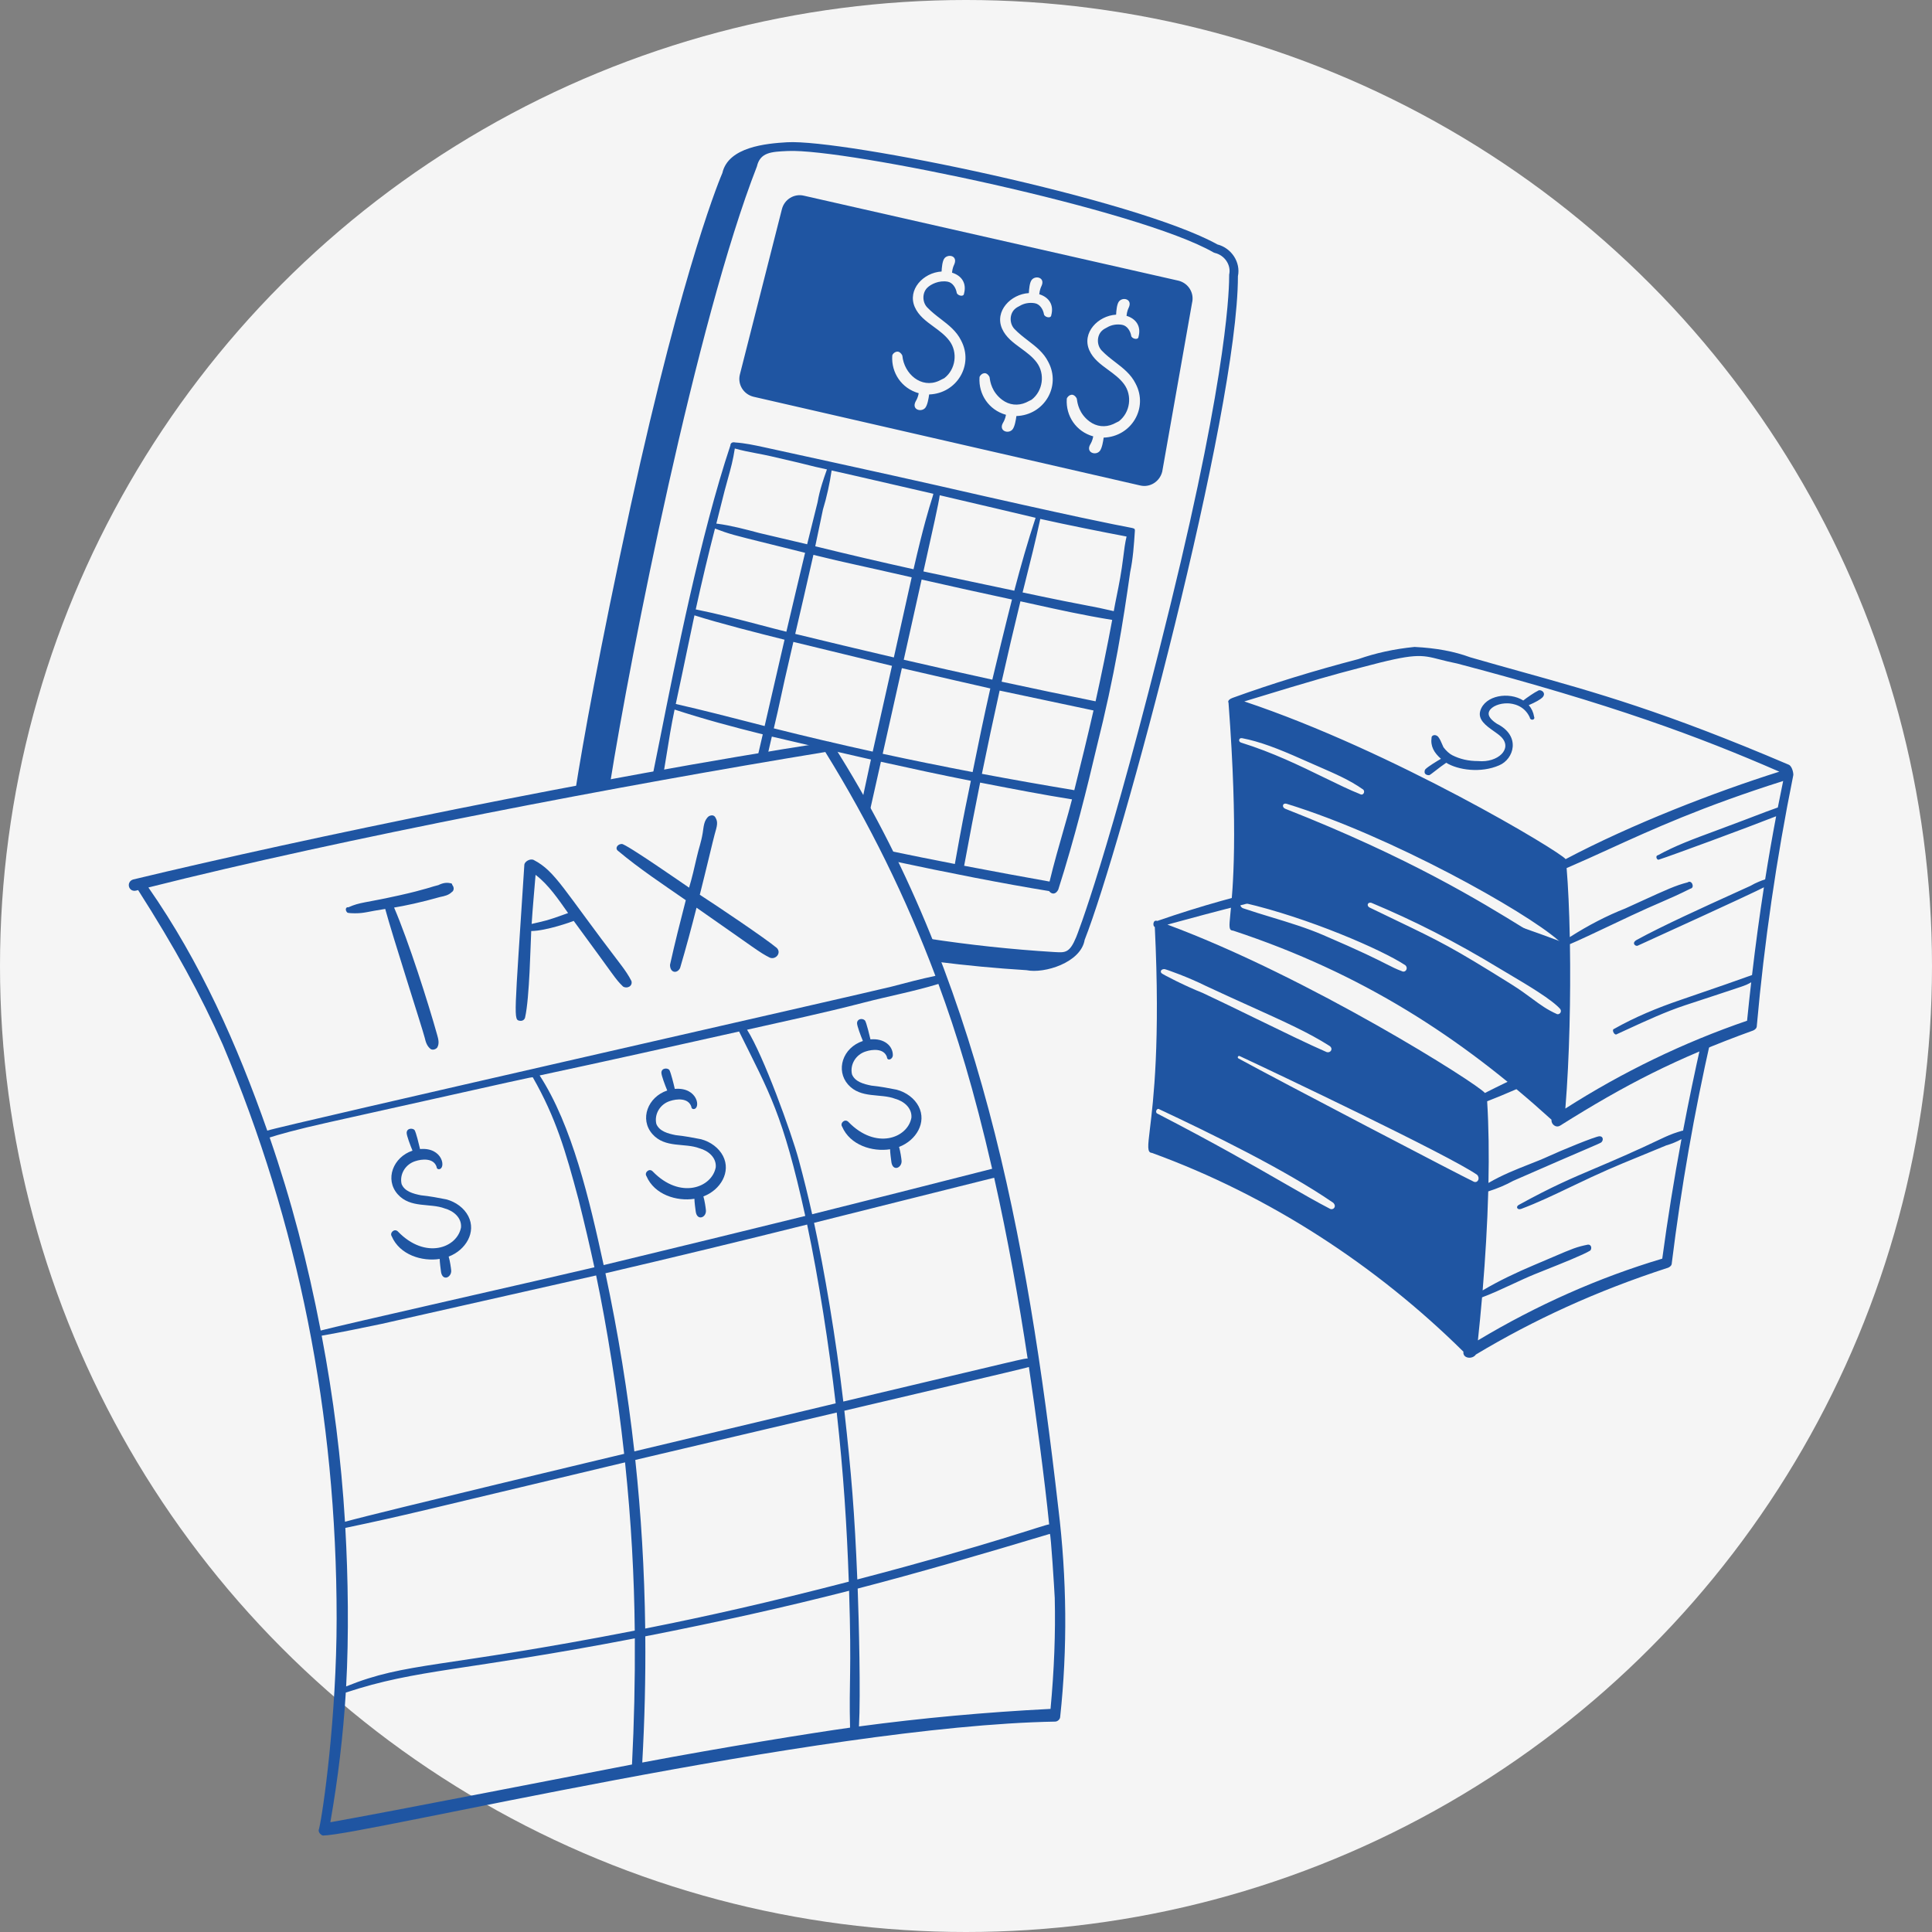
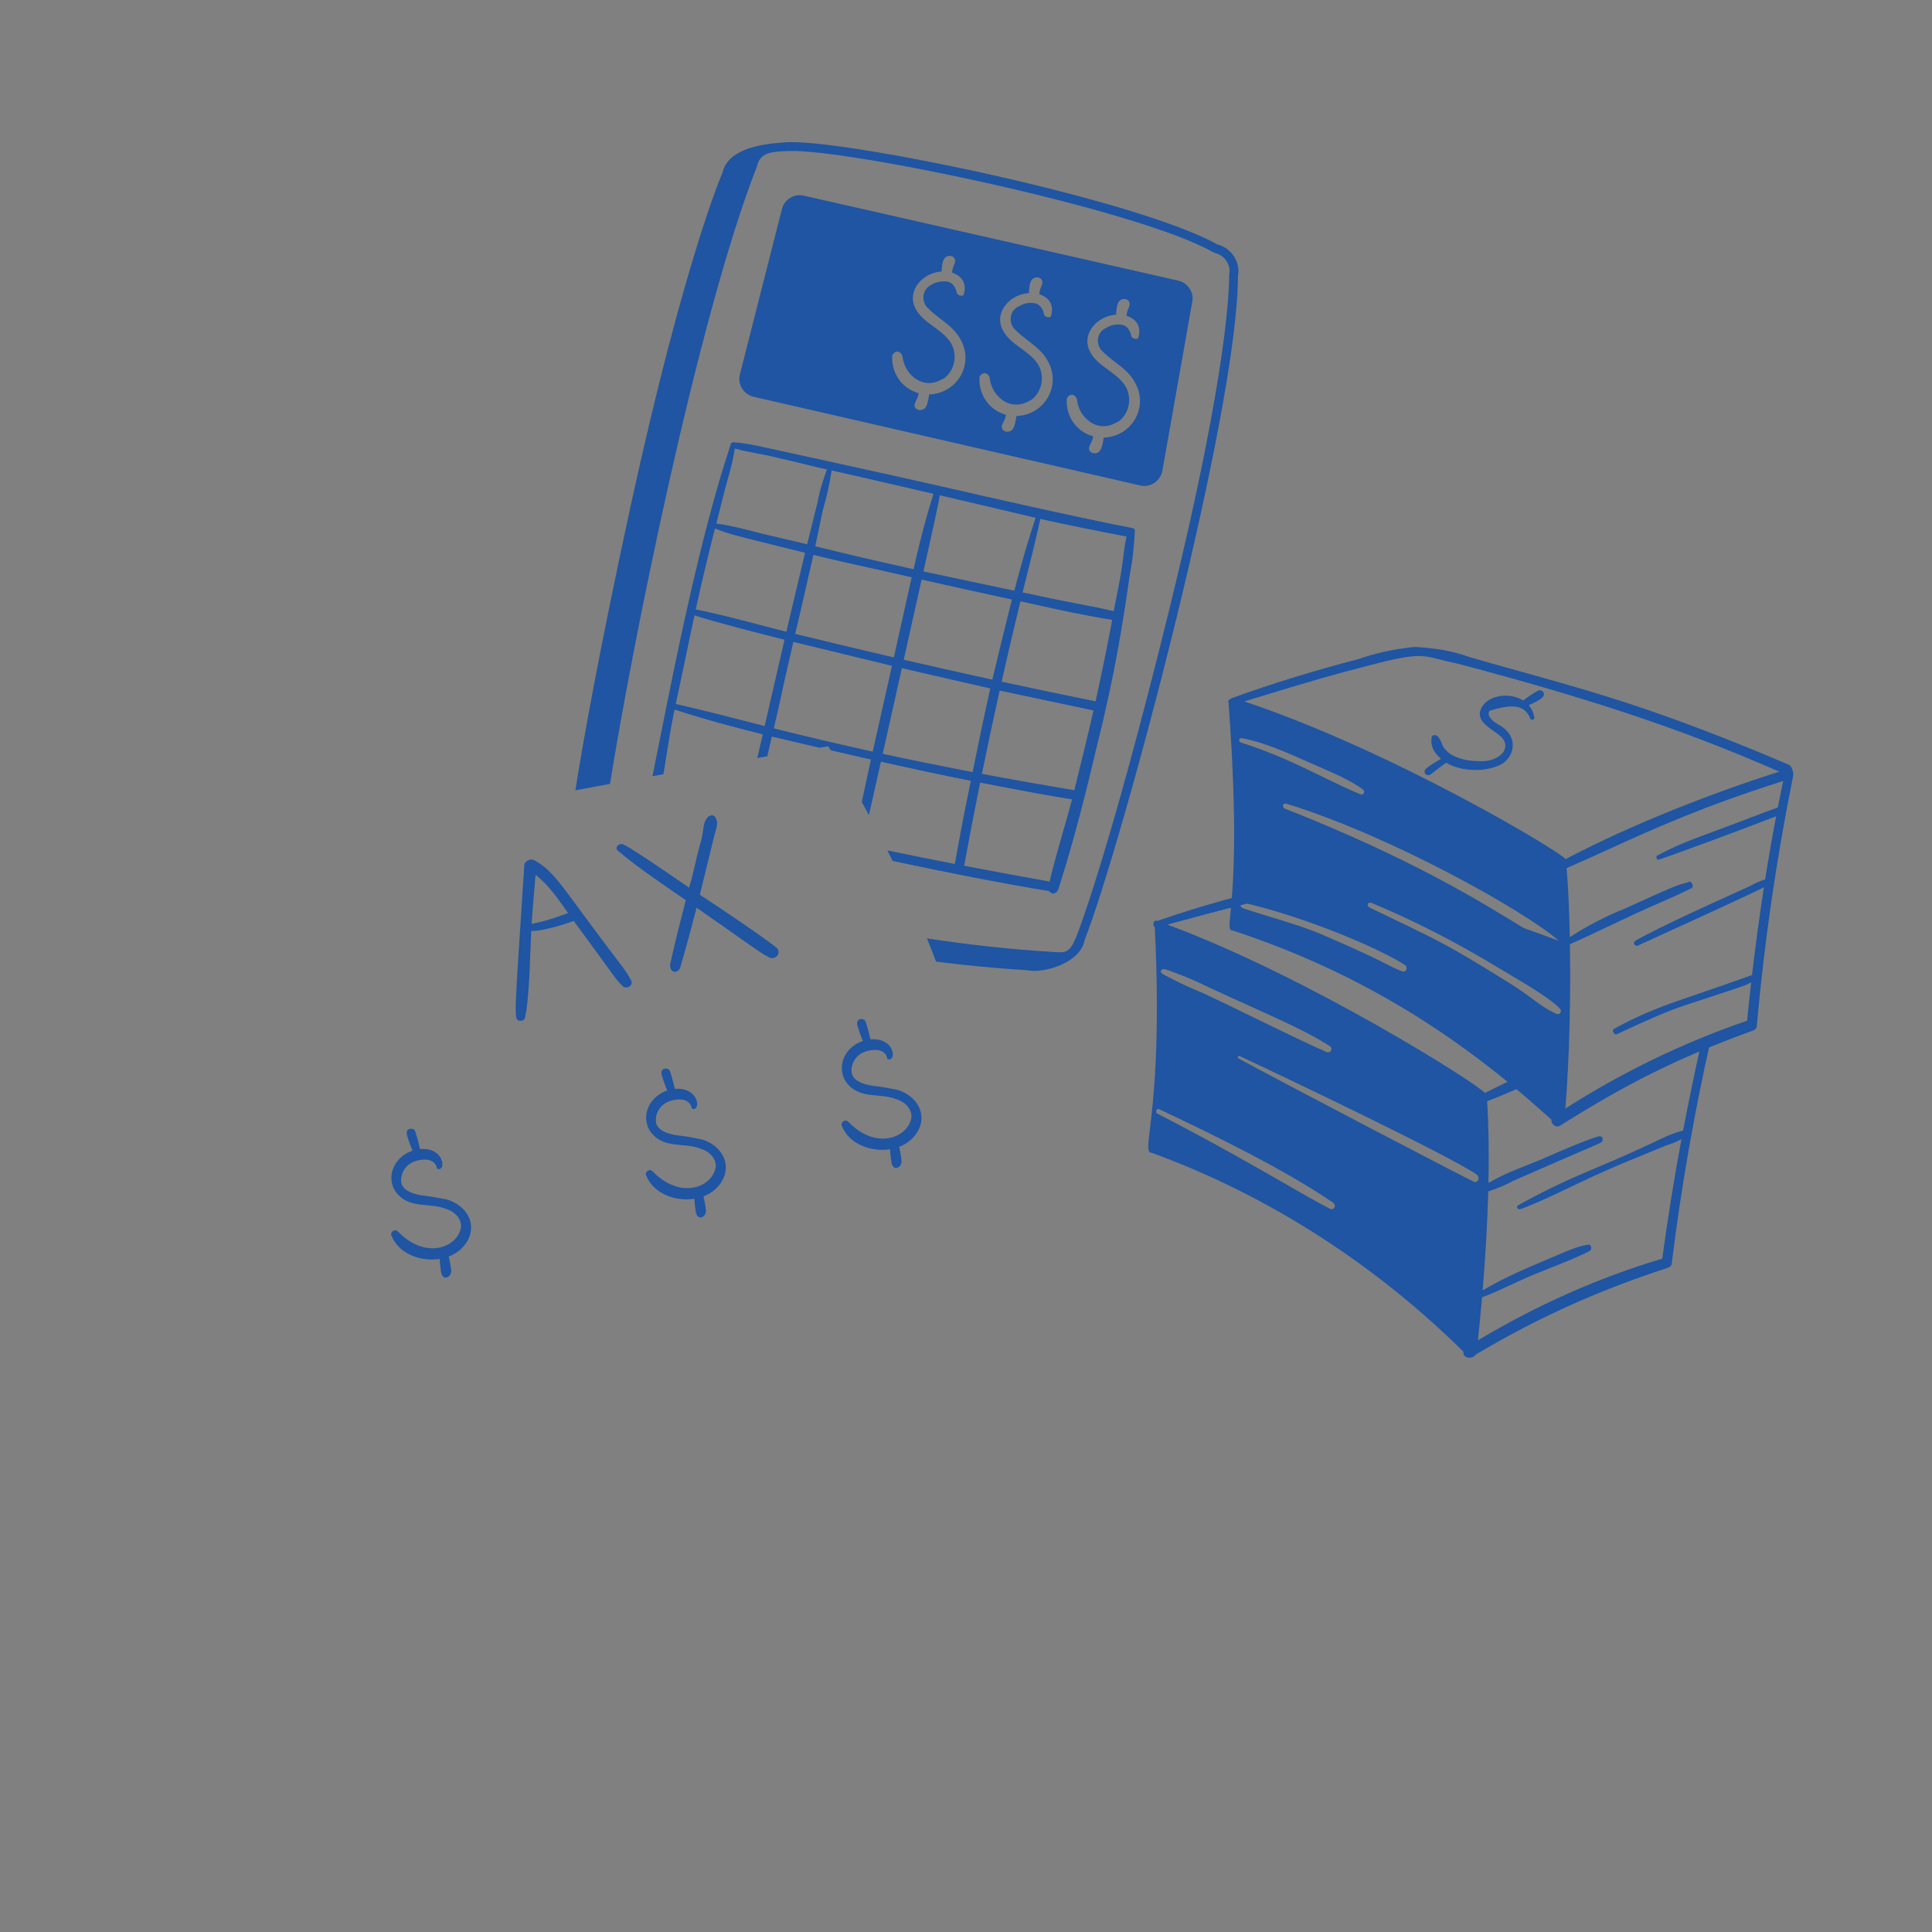
<svg xmlns="http://www.w3.org/2000/svg" width="435" height="435" viewBox="0 0 435 435" fill="none">
  <rect x="0" y="0" width="435" height="435" fill="#808080" stroke="none" />
-   <circle cx="217.5" cy="217.5" r="217.5" fill="#F5F5F5" />
  <path fill-rule="evenodd" clip-rule="evenodd" d="M351.93 212.181C339.596 207.549 327.044 203.481 314.416 199.923C310.068 198.321 306.054 197.353 302.102 196.961C298.116 197.161 293.966 197.921 289.44 199.281C279.766 201.339 270.32 203.981 260.576 207.353C259.53 206.977 259.516 208.603 260.01 208.699C261.27 234.651 259.678 247.827 258.908 254.187C258.422 258.219 258.264 259.513 259.376 259.585C285.856 269.221 309.918 284.981 329.5 304.343C329.278 305.861 331.502 306.147 332.306 304.975C345.41 297.135 359.328 290.709 375.626 285.417C376.04 285.209 376.422 284.933 376.42 284.345C378.514 267.393 381.488 250.405 385.25 233.813C384.526 234.107 383.804 234.403 383.082 234.705C381.584 241.337 380.206 247.967 378.952 254.573C378.892 254.567 378.834 254.569 378.78 254.585V254.583C377.492 254.949 376.126 255.409 374.742 256.069C367.842 259.361 363.236 261.315 359.25 263.007C353.766 265.335 349.458 267.165 341.968 271.287C341.198 271.709 341.64 272.507 342.502 272.189C346.212 270.803 349.858 269.057 353.386 267.367L353.452 267.335C361.072 263.679 363.832 262.549 368.962 260.449H368.964C370.676 259.749 372.652 258.939 375.16 257.893C376.388 257.541 377.55 257.065 378.594 256.477C376.912 265.517 375.466 274.507 374.266 283.391C359.976 287.651 346.026 293.839 332.758 301.793C333.09 298.689 333.406 295.441 333.694 292.103C335.928 291.271 338.178 290.227 340.416 289.187C342.134 288.389 343.846 287.593 345.542 286.899C346.18 286.637 347.046 286.293 348.03 285.901C351.504 284.517 356.458 282.545 358.048 281.575C358.446 281.179 358.356 280.215 357.566 280.229V280.227C354.968 280.747 354.044 281.143 349.636 283.031C348.472 283.529 347.064 284.133 345.318 284.869C341.4 286.523 337.412 288.413 333.826 290.541C334.426 283.295 334.888 275.679 335.088 268.249C337.16 267.595 339.06 266.789 340.712 265.869C349.108 262.189 353.99 260.091 356.814 258.879C359.696 257.639 360.432 257.323 360.568 257.187C361.066 256.687 360.968 255.833 360.146 255.833L360.148 255.831C359.264 255.831 351.31 259.111 348.616 260.363C347.288 260.979 345.824 261.553 344.276 262.161C341.412 263.287 338.26 264.525 335.134 266.347C335.268 259.919 335.196 253.669 334.84 247.959C339.044 246.331 343.098 244.507 347.026 242.739C348.166 242.227 349.692 241.587 351.51 240.861C351.568 239.959 351.622 239.077 351.672 238.211C346.174 240.385 340.442 242.991 334.334 246.091C332.694 244.013 294.66 219.983 262.85 208.181C272.078 205.647 289.572 200.977 299.018 199.447C301.47 199.049 303.68 199.071 305.634 199.657C309.662 200.461 333.97 208.102 352.036 214.661C352.006 213.835 351.97 213.009 351.93 212.181ZM281.854 226.725C278.814 225.351 275.414 223.815 271.554 222.013C267.618 220.045 262.462 218.197 262.168 218.197C261.408 218.197 261.162 218.753 261.536 219.129C261.776 219.381 266.574 221.887 270.872 223.605C274.184 225.151 278.304 227.157 282.47 229.187C288.566 232.157 294.76 235.175 298.658 236.863C299.622 237.193 300.27 236.079 299.328 235.481H299.33C294.708 232.537 289.392 230.133 281.854 226.725ZM279.116 237.779C286.464 241.197 326.334 260.145 332.566 264.507C333.284 265.211 332.796 266.401 331.878 266.089C329.57 265.043 287.648 243.137 278.846 238.315C278.512 238.133 278.762 237.621 279.116 237.779ZM300.186 270.813C289.44 263.403 272.512 255.141 261.074 249.781C260.504 249.321 259.978 250.431 260.56 250.721C273.348 257.323 282.264 262.451 289.036 266.345C293.182 268.731 296.524 270.653 299.458 272.167C300.194 272.543 301.036 271.645 300.186 270.813Z" fill="#1F55A2" />
-   <path fill-rule="evenodd" clip-rule="evenodd" d="M402.744 172.178C374.626 160.184 359.556 155.985 342.518 151.236C338.83 150.209 335.052 149.156 331.028 147.992C327.422 146.662 323.334 145.902 318.488 145.662C313.938 146.118 309.788 147.016 305.828 148.404C295.82 151.014 286.294 153.95 277.514 157.132C276.968 157.33 276.326 157.758 276.608 158.22C278.816 187.647 277.564 200.306 277.032 205.684C276.72 208.832 276.656 209.484 277.676 209.544C306.718 219.136 328.9 233.554 349.33 252.112C349.214 253.126 350.328 254.032 351.272 253.44C365.9 244.252 377.374 238.296 394.764 232.012C395.178 231.804 395.56 231.526 395.56 230.928C397.222 212.24 399.976 193.306 403.748 174.648C403.882 174.342 403.572 172.53 402.744 172.178ZM352.732 195.45C355.896 194.097 358.994 192.685 362.234 191.207C372.07 186.721 383.21 181.641 401.488 175.842C401.076 177.819 400.674 179.807 400.286 181.808C399.216 182.168 397.064 182.978 392.586 184.692C390.272 185.578 388.22 186.337 386.356 187.026C381.034 188.993 377.254 190.39 373.304 192.554C372.64 192.662 373.014 193.69 373.484 193.554C376.306 192.657 393.356 186.367 399.906 183.784C399.022 188.442 398.198 193.171 397.434 197.994C396.88 198.156 395.294 198.752 394.138 199.448C393.136 199.905 392.046 200.4 390.896 200.922C383.714 204.183 374.144 208.527 368.532 211.616C367.238 212.328 368.256 213.144 368.728 212.928C392.312 202.182 395.882 200.439 397.156 199.78C396.164 206.185 395.274 212.756 394.48 219.538C394.24 219.616 393.852 219.755 393.164 220.002C391.322 220.661 387.338 222.086 378.348 225.15C373.112 226.936 368.192 228.968 363.412 231.664C362.79 231.812 363.498 233.292 364.084 232.832C364.734 232.534 365.38 232.238 366.02 231.942H366.022C370.648 229.81 375.054 227.782 379.378 226.35C382.782 225.224 385.332 224.388 387.264 223.754C392.274 222.111 393.124 221.833 393.884 221.398C394.016 221.323 394.146 221.243 394.294 221.15C393.968 224.002 393.658 226.892 393.364 229.822C379.094 234.712 365.332 241.364 352.448 249.596C353.39 238.046 353.664 224.238 353.476 212.578C355.412 211.768 359.122 210.011 362.798 208.27C365.906 206.797 368.992 205.336 370.958 204.47C372.05 203.987 372.976 203.584 373.816 203.219C376.216 202.174 377.894 201.444 380.632 200.076C381.652 199.88 380.906 198.002 379.986 198.67H379.984C377.326 199.343 375.182 200.324 369.486 202.928C368.43 203.411 367.252 203.949 365.926 204.552C361.824 206.158 357.632 208.321 353.446 210.992C353.324 204.939 353.076 199.542 352.732 195.45ZM280.158 157.93C313.704 169.128 351.502 191.875 352.508 193.441C367.476 185.526 386.158 178.312 400.626 173.746C382.466 165.824 362.902 158.558 328.114 149.402C326.492 149.079 325.254 148.761 324.196 148.49C319.908 147.39 318.602 147.055 306.814 150.198C306.186 150.366 305.586 150.523 304.98 150.683L304.978 150.683C300.9 151.754 296.462 152.921 280.158 157.93ZM346.246 155.55C345.606 155.824 343.686 157.136 342.978 157.722C339.78 155.7 334.378 156.52 333.298 160.032C332.678 162.046 334.652 163.437 336.358 164.639C336.984 165.08 337.576 165.496 337.988 165.908C340.674 168.592 337.244 171.79 332.816 171.358C330.634 171.358 328.782 170.94 326.988 170.042C326.344 169.72 325.612 169.052 325.008 168.254C324.882 168.003 324.778 167.754 324.674 167.502C324.458 166.981 324.236 166.448 323.798 165.868C323.138 165.206 322.32 165.598 322.328 166.038C322.036 168.068 322.908 169.48 324.438 170.846C323.58 171.35 321.576 172.554 320.942 173.188C320.768 173.362 320.658 173.852 320.846 174.156C321.004 174.412 321.32 174.54 321.784 174.54C321.904 174.54 322.482 174.092 323.222 173.516C323.956 172.946 324.852 172.25 325.626 171.74C328.244 173.37 333.41 174.128 337.546 172.32C340.838 170.946 342.554 165.704 337.02 162.946C335.944 162.23 334.742 161.212 335.338 160.066C335.872 159.038 337.646 158.306 339.49 158.36C340.562 158.392 343.182 158.768 344.442 161.538C344.528 162.318 345.734 162.152 345.412 161.378C345.25 160.376 344.844 159.5 344.204 158.764C345.7 158.148 346.874 157.446 347.258 157.06C348.316 156.008 346.878 155.04 346.244 155.548L346.246 155.55ZM296.61 172.473C295.516 171.997 294.344 171.486 293.074 170.92C287.834 168.582 283.632 166.956 279.658 166.204C278.918 166.064 278.728 166.984 279.44 167.204C286.498 169.39 292.766 172.447 298.148 175.073C301.132 176.529 303.844 177.851 306.268 178.82C307.064 179.218 307.486 178.006 306.784 177.674L306.782 177.672C303.876 175.638 300.834 174.313 296.61 172.473ZM351.328 227.224C349.518 225.112 343.856 221.758 340.048 219.501C339.276 219.045 338.582 218.633 338.01 218.286C327.416 211.842 318.142 207.196 308.88 203.318C307.992 202.942 307.538 203.932 308.414 204.356C310.606 205.419 312.504 206.331 314.192 207.143C324.358 212.03 326.89 213.248 340.22 221.576C342.244 222.842 343.706 223.922 344.996 224.876C346.83 226.23 348.312 227.326 350.56 228.326C350.964 228.502 351.74 227.99 351.33 227.226L351.328 227.224ZM280.224 203.314C294.456 206.6 311.222 213.866 316.426 217.334V217.332C317.164 218.056 316.412 219.046 315.704 218.692C314.326 218.177 313.502 217.758 312.146 217.068C310.034 215.995 306.632 214.266 297.848 210.498C294.144 208.911 290.2 207.713 286.29 206.524C284.154 205.875 282.028 205.229 279.956 204.524C278.996 204.198 279.014 203.032 280.224 203.314ZM350.82 211.686C343.37 205.166 313.162 188.188 289.754 180.996C288.718 180.678 288.574 181.78 289.384 182.1C317.346 193.092 333.428 203.012 343.14 209.003C345.846 210.673 348.06 212.038 349.896 213.036C350.918 213.376 351.662 212.238 350.82 211.686Z" fill="#1F55A2" />
+   <path fill-rule="evenodd" clip-rule="evenodd" d="M402.744 172.178C374.626 160.184 359.556 155.985 342.518 151.236C338.83 150.209 335.052 149.156 331.028 147.992C327.422 146.662 323.334 145.902 318.488 145.662C313.938 146.118 309.788 147.016 305.828 148.404C295.82 151.014 286.294 153.95 277.514 157.132C276.968 157.33 276.326 157.758 276.608 158.22C278.816 187.647 277.564 200.306 277.032 205.684C276.72 208.832 276.656 209.484 277.676 209.544C306.718 219.136 328.9 233.554 349.33 252.112C349.214 253.126 350.328 254.032 351.272 253.44C365.9 244.252 377.374 238.296 394.764 232.012C395.178 231.804 395.56 231.526 395.56 230.928C397.222 212.24 399.976 193.306 403.748 174.648C403.882 174.342 403.572 172.53 402.744 172.178ZM352.732 195.45C355.896 194.097 358.994 192.685 362.234 191.207C372.07 186.721 383.21 181.641 401.488 175.842C401.076 177.819 400.674 179.807 400.286 181.808C399.216 182.168 397.064 182.978 392.586 184.692C390.272 185.578 388.22 186.337 386.356 187.026C381.034 188.993 377.254 190.39 373.304 192.554C372.64 192.662 373.014 193.69 373.484 193.554C376.306 192.657 393.356 186.367 399.906 183.784C399.022 188.442 398.198 193.171 397.434 197.994C396.88 198.156 395.294 198.752 394.138 199.448C393.136 199.905 392.046 200.4 390.896 200.922C383.714 204.183 374.144 208.527 368.532 211.616C367.238 212.328 368.256 213.144 368.728 212.928C392.312 202.182 395.882 200.439 397.156 199.78C396.164 206.185 395.274 212.756 394.48 219.538C394.24 219.616 393.852 219.755 393.164 220.002C391.322 220.661 387.338 222.086 378.348 225.15C373.112 226.936 368.192 228.968 363.412 231.664C362.79 231.812 363.498 233.292 364.084 232.832C364.734 232.534 365.38 232.238 366.02 231.942H366.022C370.648 229.81 375.054 227.782 379.378 226.35C382.782 225.224 385.332 224.388 387.264 223.754C392.274 222.111 393.124 221.833 393.884 221.398C394.016 221.323 394.146 221.243 394.294 221.15C393.968 224.002 393.658 226.892 393.364 229.822C379.094 234.712 365.332 241.364 352.448 249.596C353.39 238.046 353.664 224.238 353.476 212.578C355.412 211.768 359.122 210.011 362.798 208.27C365.906 206.797 368.992 205.336 370.958 204.47C372.05 203.987 372.976 203.584 373.816 203.219C376.216 202.174 377.894 201.444 380.632 200.076C381.652 199.88 380.906 198.002 379.986 198.67H379.984C377.326 199.343 375.182 200.324 369.486 202.928C368.43 203.411 367.252 203.949 365.926 204.552C361.824 206.158 357.632 208.321 353.446 210.992C353.324 204.939 353.076 199.542 352.732 195.45ZM280.158 157.93C313.704 169.128 351.502 191.875 352.508 193.441C367.476 185.526 386.158 178.312 400.626 173.746C382.466 165.824 362.902 158.558 328.114 149.402C326.492 149.079 325.254 148.761 324.196 148.49C319.908 147.39 318.602 147.055 306.814 150.198C306.186 150.366 305.586 150.523 304.98 150.683L304.978 150.683C300.9 151.754 296.462 152.921 280.158 157.93ZM346.246 155.55C345.606 155.824 343.686 157.136 342.978 157.722C339.78 155.7 334.378 156.52 333.298 160.032C332.678 162.046 334.652 163.437 336.358 164.639C336.984 165.08 337.576 165.496 337.988 165.908C340.674 168.592 337.244 171.79 332.816 171.358C330.634 171.358 328.782 170.94 326.988 170.042C326.344 169.72 325.612 169.052 325.008 168.254C324.882 168.003 324.778 167.754 324.674 167.502C324.458 166.981 324.236 166.448 323.798 165.868C323.138 165.206 322.32 165.598 322.328 166.038C322.036 168.068 322.908 169.48 324.438 170.846C323.58 171.35 321.576 172.554 320.942 173.188C320.768 173.362 320.658 173.852 320.846 174.156C321.004 174.412 321.32 174.54 321.784 174.54C321.904 174.54 322.482 174.092 323.222 173.516C323.956 172.946 324.852 172.25 325.626 171.74C328.244 173.37 333.41 174.128 337.546 172.32C340.838 170.946 342.554 165.704 337.02 162.946C335.944 162.23 334.742 161.212 335.338 160.066C340.562 158.392 343.182 158.768 344.442 161.538C344.528 162.318 345.734 162.152 345.412 161.378C345.25 160.376 344.844 159.5 344.204 158.764C345.7 158.148 346.874 157.446 347.258 157.06C348.316 156.008 346.878 155.04 346.244 155.548L346.246 155.55ZM296.61 172.473C295.516 171.997 294.344 171.486 293.074 170.92C287.834 168.582 283.632 166.956 279.658 166.204C278.918 166.064 278.728 166.984 279.44 167.204C286.498 169.39 292.766 172.447 298.148 175.073C301.132 176.529 303.844 177.851 306.268 178.82C307.064 179.218 307.486 178.006 306.784 177.674L306.782 177.672C303.876 175.638 300.834 174.313 296.61 172.473ZM351.328 227.224C349.518 225.112 343.856 221.758 340.048 219.501C339.276 219.045 338.582 218.633 338.01 218.286C327.416 211.842 318.142 207.196 308.88 203.318C307.992 202.942 307.538 203.932 308.414 204.356C310.606 205.419 312.504 206.331 314.192 207.143C324.358 212.03 326.89 213.248 340.22 221.576C342.244 222.842 343.706 223.922 344.996 224.876C346.83 226.23 348.312 227.326 350.56 228.326C350.964 228.502 351.74 227.99 351.33 227.226L351.328 227.224ZM280.224 203.314C294.456 206.6 311.222 213.866 316.426 217.334V217.332C317.164 218.056 316.412 219.046 315.704 218.692C314.326 218.177 313.502 217.758 312.146 217.068C310.034 215.995 306.632 214.266 297.848 210.498C294.144 208.911 290.2 207.713 286.29 206.524C284.154 205.875 282.028 205.229 279.956 204.524C278.996 204.198 279.014 203.032 280.224 203.314ZM350.82 211.686C343.37 205.166 313.162 188.188 289.754 180.996C288.718 180.678 288.574 181.78 289.384 182.1C317.346 193.092 333.428 203.012 343.14 209.003C345.846 210.673 348.06 212.038 349.896 213.036C350.918 213.376 351.662 212.238 350.82 211.686Z" fill="#1F55A2" />
  <path fill-rule="evenodd" clip-rule="evenodd" d="M278.727 62.178C279.375 59.068 277.289 55.85 274.103 55.034C255.709 44.814 189.791 31.284 177.213 32.03C172.525 32.308 163.969 33.068 162.645 38.956C162.559 39.146 154.053 58.614 141.975 114C134.843 146.91 131.27 167.053 129.551 177.944C132.149 177.457 134.747 176.974 137.347 176.496C142.022 147.132 156.851 72.235 170.421 37.482C171.157 34.286 173.665 34.17 177.266 34.004L177.409 33.998C190.287 33.402 256.557 47.222 273.231 56.836C273.317 56.884 273.409 56.922 273.507 56.944C275.759 57.464 277.245 59.706 276.751 61.842L276.753 61.844C276.751 61.855 276.751 61.916 276.751 62.03C276.753 64.02 276.783 82.181 263.511 136.26C249.617 192.874 242.393 210.796 242.321 210.97C240.849 214.556 239.845 214.498 237.623 214.369C237.489 214.361 237.351 214.353 237.209 214.346C227.789 213.771 218.263 212.748 208.712 211.287C209.413 213.026 210.096 214.77 210.762 216.52C217.581 217.385 224.377 218.027 231.121 218.439C235.115 219.273 243.371 216.748 244.215 211.614C252.359 190.99 278.725 92.828 278.725 62.178H278.727ZM200.972 193.843C213.444 196.512 225.959 198.965 236.197 200.631C236.933 201.533 237.787 201.281 238.275 200.297C241.963 188.769 244.823 177.151 246.899 168.319C251.081 151.597 252.847 140.155 254.471 128.781C255.105 125.815 255.321 122.597 255.527 119.467C255.527 119.169 255.443 119.023 255.223 118.975H255.225C255.109 118.909 254.925 118.874 254.059 118.709C251.445 118.211 242.613 116.53 210.655 109.217C202.179 107.277 172.945 100.893 171.973 100.685C169.763 100.209 167.677 99.761 165.523 99.623C164.841 99.449 164.439 99.839 164.455 100.271C157.728 120.436 152.082 148.834 148.636 166.165C147.976 169.48 147.398 172.39 146.907 174.761C147.726 174.614 148.544 174.468 149.362 174.322C149.619 172.851 149.856 171.36 150.1 169.823C150.592 166.722 151.114 163.436 151.887 159.761C158.373 161.889 165.063 163.687 171.743 165.343C171.599 165.985 171.11 168.085 170.508 170.661C171.257 170.535 172.006 170.409 172.755 170.284C173.065 168.946 173.406 167.472 173.783 165.845C175.296 166.214 179.872 167.28 184.51 168.353C185.167 168.247 185.823 168.141 186.479 168.036C186.673 168.337 186.867 168.639 187.059 168.942C191.302 169.921 195.12 170.797 196.093 171.013L194.031 180.588C194.578 181.561 195.117 182.536 195.649 183.512L198.341 171.515C205.129 173.021 211.795 174.461 218.593 175.801C218.305 177.247 218.071 178.38 217.849 179.453V179.455C217.179 182.696 216.623 185.398 214.989 194.531C210.089 193.582 205.009 192.565 199.806 191.479C200.199 192.266 200.587 193.054 200.972 193.843ZM211.585 111.509C217.273 112.821 233.169 116.587 233.169 116.587C231.379 121.989 229.817 127.495 228.373 132.997L228.321 132.987C226.527 132.608 210.761 129.285 207.915 128.661C208.044 128.062 208.304 126.901 208.629 125.452C209.696 120.687 211.462 112.803 211.585 111.511V111.509ZM200.833 149.917L196.497 169.231C188.923 167.569 181.515 165.827 174.229 163.995C174.983 160.826 175.293 159.385 175.693 157.531C176.19 155.22 176.826 152.266 178.631 144.527L200.835 149.917H200.833ZM179.049 142.725L179.165 142.227C179.723 139.834 182.064 129.796 183.143 124.927C187.837 126.08 188.944 126.325 192.36 127.083C194.789 127.621 198.386 128.419 205.271 129.985C204.783 132.145 201.255 148.025 201.255 148.025C194.137 146.369 186.761 144.609 179.047 142.725H179.049ZM203.061 150.439C209.191 151.873 222.975 155.009 222.975 155.009C221.559 161.273 220.263 167.525 218.991 173.837C212.093 172.521 205.355 171.151 198.745 169.721L203.061 150.439ZM203.485 148.541L207.507 130.491C214.263 132.019 221.079 133.537 227.851 134.985C226.815 138.993 223.893 151.001 223.425 153.029C216.963 151.617 210.341 150.127 203.483 148.541H203.485ZM210.151 111.179C210.119 111.407 210.003 111.778 209.792 112.453C209.213 114.299 207.92 118.428 205.685 128.167C198.111 126.489 190.709 124.759 183.559 122.997L185.291 114.719C186.127 112.005 186.829 108.795 187.245 105.925C189.898 106.511 190.017 106.538 192.602 107.137L192.603 107.137C195.002 107.693 199.522 108.74 210.153 111.179H210.151ZM162.273 113.965C162.902 111.353 163.429 109.451 163.877 107.834C164.555 105.388 165.052 103.595 165.447 100.981C167.017 101.433 168.672 101.75 170.342 102.068C171.42 102.274 172.505 102.482 173.577 102.727C179.705 104.13 181.23 104.52 182.265 104.784C183.125 105.004 183.649 105.137 186.189 105.693C186.158 105.794 186.091 105.982 185.998 106.242C185.558 107.472 184.543 110.308 184.081 113.087C184.081 113.087 181.885 121.919 181.733 122.545C181.443 122.473 170.971 120.013 170.971 120.013C167.867 119.185 164.659 118.331 161.453 117.907C161.425 117.907 161.4 117.912 161.379 117.916C161.352 117.921 161.332 117.925 161.32 117.917C161.278 117.891 161.319 117.733 161.497 117.05C161.647 116.474 161.894 115.526 162.271 113.967L162.273 113.965ZM173.411 122.515L173.416 122.516C175.507 123.034 178.072 123.668 181.267 124.465C180.943 125.793 177.511 140.235 177.055 142.237C175.286 141.804 173.308 141.284 171.197 140.728C166.706 139.546 161.612 138.206 156.649 137.211C158.073 130.729 159.507 124.703 160.981 119.007C164.245 120.247 164.994 120.432 173.411 122.515ZM176.643 144.035C171.23 142.686 161.669 140.264 156.359 138.546C155.955 140.407 155.425 142.947 154.805 145.929C154.04 149.601 153.136 153.942 152.155 158.503C158.302 159.905 164.512 161.505 168.978 162.656L168.979 162.657L168.983 162.657C170.18 162.966 171.252 163.242 172.163 163.473C172.757 160.837 174.317 154.098 175.453 149.187L175.454 149.182C175.999 146.826 176.446 144.892 176.643 144.035ZM236.313 198.489C230.397 197.431 223.931 196.249 217.083 194.933C218.227 188.679 219.429 182.431 220.683 176.205L221.597 176.382C228.309 177.681 234.855 178.946 241.369 179.981C240.919 181.783 240.259 184.087 239.519 186.663C238.481 190.285 237.287 194.442 236.313 198.489ZM241.885 177.913C234.779 176.733 227.853 175.509 221.083 174.233C222.361 167.955 223.693 161.701 225.075 155.487C225.075 155.487 243.105 159.291 246.209 159.965C244.835 166.011 243.357 172.013 241.885 177.913ZM246.673 157.903C239.745 156.513 232.729 155.047 225.521 153.485C226.885 147.409 228.297 141.373 229.755 135.389C230.797 135.611 231.999 135.878 233.329 136.173C237.881 137.183 243.951 138.531 250.417 139.577C249.423 145.001 247.825 152.737 246.675 157.903H246.673ZM252.933 125.269C252.481 128.974 251.957 131.564 251.457 134.039C251.219 135.217 250.987 136.37 250.769 137.603C248.181 136.992 246.821 136.732 244.579 136.304C242.013 135.815 238.291 135.104 230.243 133.391C230.399 132.774 230.553 132.161 230.705 131.554C231.983 126.47 233.177 121.729 234.225 116.835C240.069 118.153 248.381 119.807 253.653 120.803C253.295 122.303 253.115 123.753 252.931 125.269H252.933Z" fill="#1F55A2" />
  <path fill-rule="evenodd" clip-rule="evenodd" d="M181.043 44.071L265.335 63.197V63.195C267.633 63.771 268.939 66.031 268.395 68.197L261.683 106.185C261.117 108.457 258.895 109.843 256.681 109.297L169.645 89.325C167.375 88.761 166.037 86.519 166.585 84.325L176.047 47.107C176.599 44.891 178.827 43.515 181.043 44.071ZM211.835 71.837C213.611 73.203 215.331 74.525 216.392 76.648L216.388 76.646C219.319 82.152 215.436 88.606 209.2 88.814C209.092 89.66 208.836 91.184 208.342 91.808C207.508 92.86 205.246 92.312 206.116 90.474C206.133 90.428 206.169 90.365 206.217 90.281C206.379 90 206.679 89.48 206.858 88.536C202.96 87.448 200.658 83.896 200.894 80.13C200.892 79.658 201.698 78.998 202.32 79.206C202.766 79.356 203.152 79.914 203.174 80.12C203.578 84.178 207.398 87.53 211.374 85.762L212.624 85.138C215.188 83.158 215.696 79.34 213.782 76.758C212.82 75.461 211.504 74.499 210.199 73.544C208.496 72.299 206.814 71.069 205.966 69.128C204.27 65.248 207.854 61.374 212.004 61.132C212.046 60.222 212.178 58.87 212.58 58.256C213.318 57.124 215.618 57.466 214.916 59.382C214.903 59.429 214.873 59.497 214.832 59.587C214.695 59.886 214.442 60.442 214.352 61.394C216.517 62.056 217.685 63.766 217.053 66.108C216.981 66.968 215.508 66.526 215.408 65.9C215.232 64.84 214.51 63.61 213.342 63.414C211.412 63.09 209.6 63.972 208.768 64.802C207.614 65.956 207.638 68.034 208.768 69.214C209.728 70.218 210.791 71.035 211.835 71.837ZM231.481 76.696C233.257 78.061 234.977 79.383 236.037 81.507H236.035C238.967 87.013 235.083 93.466 228.847 93.674C228.739 94.52 228.483 96.044 227.989 96.668C227.079 97.814 224.737 97.05 225.851 95.166C225.985 94.941 226.321 94.368 226.505 93.397C222.607 92.308 220.305 88.757 220.541 84.99C220.541 84.66 221.019 84.159 221.387 84.087C221.957 83.838 222.513 84.314 222.791 84.874C222.807 84.904 222.819 84.991 222.839 85.125C222.949 85.903 223.287 88.255 225.645 90.025C227.235 91.216 229.195 91.433 231.021 90.621L232.271 89.996C234.835 88.016 235.343 84.198 233.429 81.617C232.467 80.319 231.151 79.357 229.847 78.403C228.145 77.158 226.461 75.927 225.613 73.987C223.897 70.061 227.573 66.228 231.651 65.99C231.693 65.081 231.825 63.728 232.227 63.114C233.023 61.895 235.431 62.428 234.491 64.415C234.377 64.653 234.091 65.257 233.997 66.252C236.163 66.915 237.331 68.624 236.699 70.966C236.629 71.814 235.157 71.409 235.053 70.758C234.877 69.698 234.155 68.469 232.987 68.272C231.783 68.07 230.587 68.281 229.617 68.865L229.611 68.867C229.183 69.084 228.797 69.278 228.413 69.66C227.259 70.814 227.283 72.892 228.413 74.073C229.373 75.076 230.437 75.893 231.481 76.696ZM255.683 86.364C254.623 84.242 252.903 82.919 251.127 81.553C250.083 80.751 249.019 79.934 248.059 78.93C246.929 77.75 246.905 75.672 248.059 74.518C248.443 74.136 248.829 73.942 249.257 73.725L249.263 73.722C250.233 73.14 251.431 72.928 252.633 73.13C253.801 73.326 254.523 74.556 254.699 75.616C254.803 76.262 256.273 76.672 256.345 75.824C256.977 73.482 255.809 71.772 253.643 71.11C253.737 70.114 254.023 69.51 254.137 69.272C255.077 67.286 252.671 66.752 251.873 67.972C251.471 68.586 251.339 69.938 251.297 70.848C247.219 71.086 243.543 74.918 245.259 78.844C246.107 80.785 247.791 82.016 249.493 83.261C250.797 84.215 252.113 85.177 253.075 86.474C254.989 89.056 254.481 92.874 251.917 94.854L250.667 95.478C248.841 96.292 246.881 96.074 245.291 94.882C242.933 93.113 242.595 90.761 242.485 89.983C242.465 89.849 242.453 89.762 242.437 89.732C242.159 89.172 241.603 88.696 241.033 88.944C240.665 89.016 240.187 89.518 240.187 89.848C239.951 93.614 242.253 97.166 246.151 98.254C245.967 99.226 245.631 99.798 245.497 100.024C244.383 101.908 246.725 102.672 247.635 101.526C248.129 100.902 248.385 99.378 248.493 98.532C254.729 98.324 258.613 91.87 255.681 86.364H255.683Z" fill="#1F55A2" />
-   <path d="M238.287 339.568C231.253 277.994 220.425 219.276 187.587 167.692C187.297 167.114 186.713 166.878 186.179 167.114C134.139 175.162 68.557 188.73 29.953 198.028C28.303 198.578 28.941 201.014 30.753 200.496L31.097 200.408C39.329 213.294 45.231 224.076 50.167 235.222C67.099 275.368 75.795 318.246 75.795 364.412C75.795 386.434 72.743 408.078 71.831 411.796C71.467 412.528 72.405 413.282 72.731 413.28C81.471 413.234 184.387 388.564 237.569 387.628C238.155 387.618 238.709 387.074 238.709 386.52C240.361 371.24 240.219 355.442 238.289 339.566L238.287 339.568ZM143.039 328.714C151.067 326.806 181.209 319.74 188.393 318.038C189.905 331.614 190.687 343.67 191.109 356.122C173.047 360.8 159.313 363.896 145.273 366.678C145.103 353.402 144.329 340.832 143.039 328.712V328.714ZM181.729 275.716C184.343 288.008 186.681 303.234 188.157 315.974L142.829 326.786C141.351 313.512 139.197 300.25 136.313 286.682C151.395 283.162 166.613 279.486 181.729 275.714V275.716ZM181.311 273.776C175.507 275.22 145.179 282.626 135.917 284.84C132.741 270.206 128.807 253.38 121.503 242.142C136.539 238.924 151.683 235.542 166.409 232.248C173.265 246.12 176.245 250.746 181.311 273.776ZM77.753 344.018C91.941 341.034 92.647 340.7 140.733 329.26C142.123 342.556 142.803 355.11 142.917 367.14C99.045 375.698 91.631 374.154 77.935 379.706C78.569 368.366 78.377 355.046 77.753 344.018ZM145.293 368.426C161.675 365.228 176.823 361.842 191.177 358.17C191.767 376.856 191.129 378.332 191.395 388.988C183.207 390.122 162.443 393.474 144.609 396.844C145.145 387.314 145.373 377.824 145.291 368.426H145.293ZM193.029 355.622C192.421 340.506 191.665 331.608 190.109 317.63C198.113 315.732 231.427 307.948 231.661 307.786C233.121 317.57 235.215 333.094 236.221 343.226C235.375 343.206 223.167 347.75 193.029 355.622ZM189.875 315.568C188.215 301.266 185.591 285.954 183.289 275.328C185.781 274.704 218.407 266.514 223.841 265.172C226.965 279.056 229.391 292.798 231.379 305.906C230.909 305.75 231.325 305.748 189.875 315.568ZM182.863 273.39C181.925 269.194 180.917 265.11 179.829 261.098C178.235 255.174 171.861 237.558 168.203 231.848C176.977 229.854 185.087 228.176 194.543 225.724C200.185 224.262 205.797 223.222 211.287 221.538C215.417 232.752 219.293 245.344 223.385 263.156C207.937 267.098 194.831 270.41 182.863 273.392V273.39ZM74.269 252.638C119.947 242.48 119.879 242.396 119.979 242.596C125.159 251.662 127.353 259.18 130.259 270.078C131.631 275.568 132.811 280.606 133.831 285.338C123.707 287.754 75.997 298.522 72.205 299.578C69.235 284.192 65.617 270.33 60.715 256.112C62.493 255.534 66.495 254.364 74.267 252.636L74.269 252.638ZM85.963 298.07C86.885 297.878 134.021 287.218 134.223 287.172C136.587 298.424 138.999 313.334 140.531 327.34C140.531 327.34 85.669 340.418 77.675 342.632C76.813 328.426 75.079 314.72 72.429 300.736C76.955 299.946 81.527 298.994 85.963 298.07ZM142.935 368.886C142.993 378.338 142.779 387.858 142.297 397.286C134.961 398.684 86.047 408.254 74.381 410.286C76.103 400.47 77.265 390.696 77.857 381.092C94.049 375.728 104.359 376.314 142.935 368.884V368.886ZM193.111 357.676C206.759 354.142 221.259 349.902 236.381 345.36C236.603 345.294 237.383 357.796 237.481 359.794C237.669 367.74 237.359 375.92 236.533 384.768C221.895 385.506 207.459 386.83 193.401 388.718C193.793 381.67 193.385 364.814 193.111 357.676ZM185.823 169.322C195.713 185.276 204.005 202.142 210.609 219.716C207.307 220.412 203.955 221.294 200.715 222.15C196.689 223.212 62.733 253.602 60.179 254.568C53.365 235.154 45.133 216.636 33.413 199.82C77.525 188.7 139.973 176.828 185.825 169.32L185.823 169.322Z" fill="#1F55A2" />
  <path d="M117.11 229.839C117.65 229.905 118.114 229.589 118.228 229.085C119.24 224.593 119.438 212.725 119.608 209.627C122.99 209.601 128.862 207.503 129.174 207.345C138.988 220.657 138.358 220.217 140.268 222.113C141.116 222.679 142.492 222.093 142.174 220.887C141.576 219.693 140.718 218.425 139.834 217.269C126.74 200.163 125.09 196.195 120.174 193.631C119.382 193.237 118.106 193.961 118.058 194.721C115.808 229.753 115.536 229.641 117.11 229.839ZM120.586 196.977C123.534 199.213 125.784 202.579 127.908 205.581C122.958 207.405 122.186 207.441 119.704 208.027C119.944 204.301 120.282 200.733 120.586 196.977Z" fill="#1F55A2" />
  <path d="M139.201 191.613C143.945 195.597 149.271 199.117 154.409 202.683C153.175 207.459 151.935 212.349 150.857 217.235C150.857 219.101 152.491 219.273 153.125 217.951C154.497 213.321 155.739 208.641 156.829 204.369C170.177 213.661 170.941 214.427 173.331 215.621C174.675 216.161 176.005 214.535 174.895 213.431C172.311 211.277 161.583 204.053 157.563 201.459C158.847 196.409 160.643 188.787 160.905 187.883C161.471 185.929 161.705 185.105 161.095 184.093C160.855 183.613 160.335 183.391 159.589 183.783C158.443 184.699 158.437 186.243 158.219 187.541C157.845 189.783 157.401 190.717 156.875 193.027C156.357 195.293 155.823 197.633 155.151 199.861C153.869 198.995 140.981 190.023 140.013 190.023C139.033 190.023 138.363 191.039 139.201 191.613Z" fill="#1F55A2" />
  <path d="M89.608 277.292C88.816 276.474 87.67 277.58 88.2 278.358C89.996 282.55 95.024 284.08 99 283.458C99.024 284.362 99.182 285.476 99.292 286.314C99.388 287.04 99.74 287.722 100.46 287.656C101.058 287.588 101.668 286.876 101.588 286.022C101.534 285.446 101.324 283.956 101.02 282.926C104.892 281.46 107.284 277.41 105.44 273.82C104.52 272.03 102.664 270.618 100.49 270.046C98.858 269.72 96.722 269.318 94.784 269.126C93.026 268.774 91.09 268.254 90.422 266.594C89.914 264.392 91.278 262.126 93.532 261.432C94.972 260.954 97.584 260.68 98.284 262.672C98.304 263.1 98.566 263.256 98.79 263.256C100.474 263.256 99.794 258.26 94.578 258.716C94.28 257.422 93.72 255.19 93.392 254.53C93.102 253.952 91.562 253.908 91.562 255.084C91.562 255.696 92.368 257.85 92.878 259.076C88.524 260.522 86.574 265.524 89.536 268.882C92.394 272.12 96.844 270.814 100.158 272.098C102.092 272.626 103.968 274.154 103.802 276.35C102.966 280.948 95.796 283.696 89.606 277.294L89.608 277.292Z" fill="#1F55A2" />
  <path d="M146.959 263.748C146.171 262.932 145.017 264.028 145.553 264.814C147.349 269.006 152.377 270.536 156.353 269.914C156.375 270.816 156.535 271.936 156.645 272.77C156.935 274.972 159.097 274.162 158.939 272.478C158.887 271.902 158.675 270.412 158.373 269.382C162.239 267.918 164.635 263.868 162.793 260.276C161.873 258.486 160.017 257.074 157.843 256.502C156.211 256.176 154.075 255.774 152.137 255.582C150.377 255.23 148.443 254.71 147.775 253.05C147.267 250.848 148.631 248.582 150.885 247.888C152.327 247.41 154.937 247.136 155.639 249.128C155.659 249.556 155.921 249.712 156.145 249.712C157.851 249.712 157.153 244.716 151.935 245.172C151.637 243.878 151.077 241.646 150.747 240.986C150.475 240.404 148.917 240.36 148.917 241.54C148.917 242.152 149.723 244.306 150.233 245.532C145.873 246.976 143.933 251.984 146.891 255.338C149.759 258.59 154.175 257.262 157.513 258.554C159.449 259.082 161.323 260.61 161.157 262.806C160.319 267.412 153.139 270.148 146.959 263.75V263.748Z" fill="#1F55A2" />
  <path d="M201.9 245.35C200.268 245.024 198.132 244.622 196.194 244.43C194.436 244.078 192.5 243.558 191.832 241.898C191.324 239.696 192.688 237.43 194.942 236.736C196.382 236.258 198.994 235.984 199.694 237.976C199.74 238.99 201.028 238.562 201.028 237.556C201.028 235.544 199.168 233.742 195.988 234.02C195.888 233.584 195.06 230.072 194.744 229.756C194.166 229.176 192.97 229.38 192.97 230.388C192.97 231 193.776 233.154 194.286 234.38C189.666 235.914 188.14 241.008 190.944 244.186C193.802 247.424 198.252 246.118 201.566 247.402C203.5 247.93 205.376 249.458 205.21 251.654C204.374 256.252 197.204 259 191.014 252.598C190.222 251.78 189.076 252.886 189.606 253.664C191.402 257.856 196.43 259.386 200.406 258.764C200.43 259.668 200.588 260.782 200.698 261.62C200.794 262.346 201.146 263.028 201.866 262.962C202.464 262.894 203.074 262.182 202.994 261.328C202.94 260.752 202.73 259.262 202.426 258.232C206.298 256.766 208.69 252.716 206.846 249.126C205.926 247.336 204.07 245.924 201.896 245.352L201.9 245.35Z" fill="#1F55A2" />
-   <path d="M78.194 205.462C78.354 205.624 79.712 205.632 79.914 205.632C82.118 205.632 82.794 205.246 86.736 204.652C88.304 210.524 95.182 231.812 95.63 233.658C95.852 234.564 96.082 235.502 96.984 236.216C97.49 236.468 98.044 236.288 98.426 235.89C98.978 234.972 98.692 233.95 98.44 233.048C96.44 225.882 92 211.928 88.732 204.342C91.012 203.97 94.852 203.174 99.068 201.968C100.144 201.754 101.024 201.536 101.712 200.866C102.224 200.57 102.312 199.812 101.826 199.24C101.798 198.956 101.652 198.862 101.394 198.862C100.576 198.658 99.694 198.796 98.7 199.288C97.548 199.524 95.794 200.288 89.904 201.594C81.776 203.404 81.256 203.056 78.424 204.284C77.938 204.132 77.568 204.836 78.192 205.462H78.194Z" fill="#1F55A2" />
</svg>